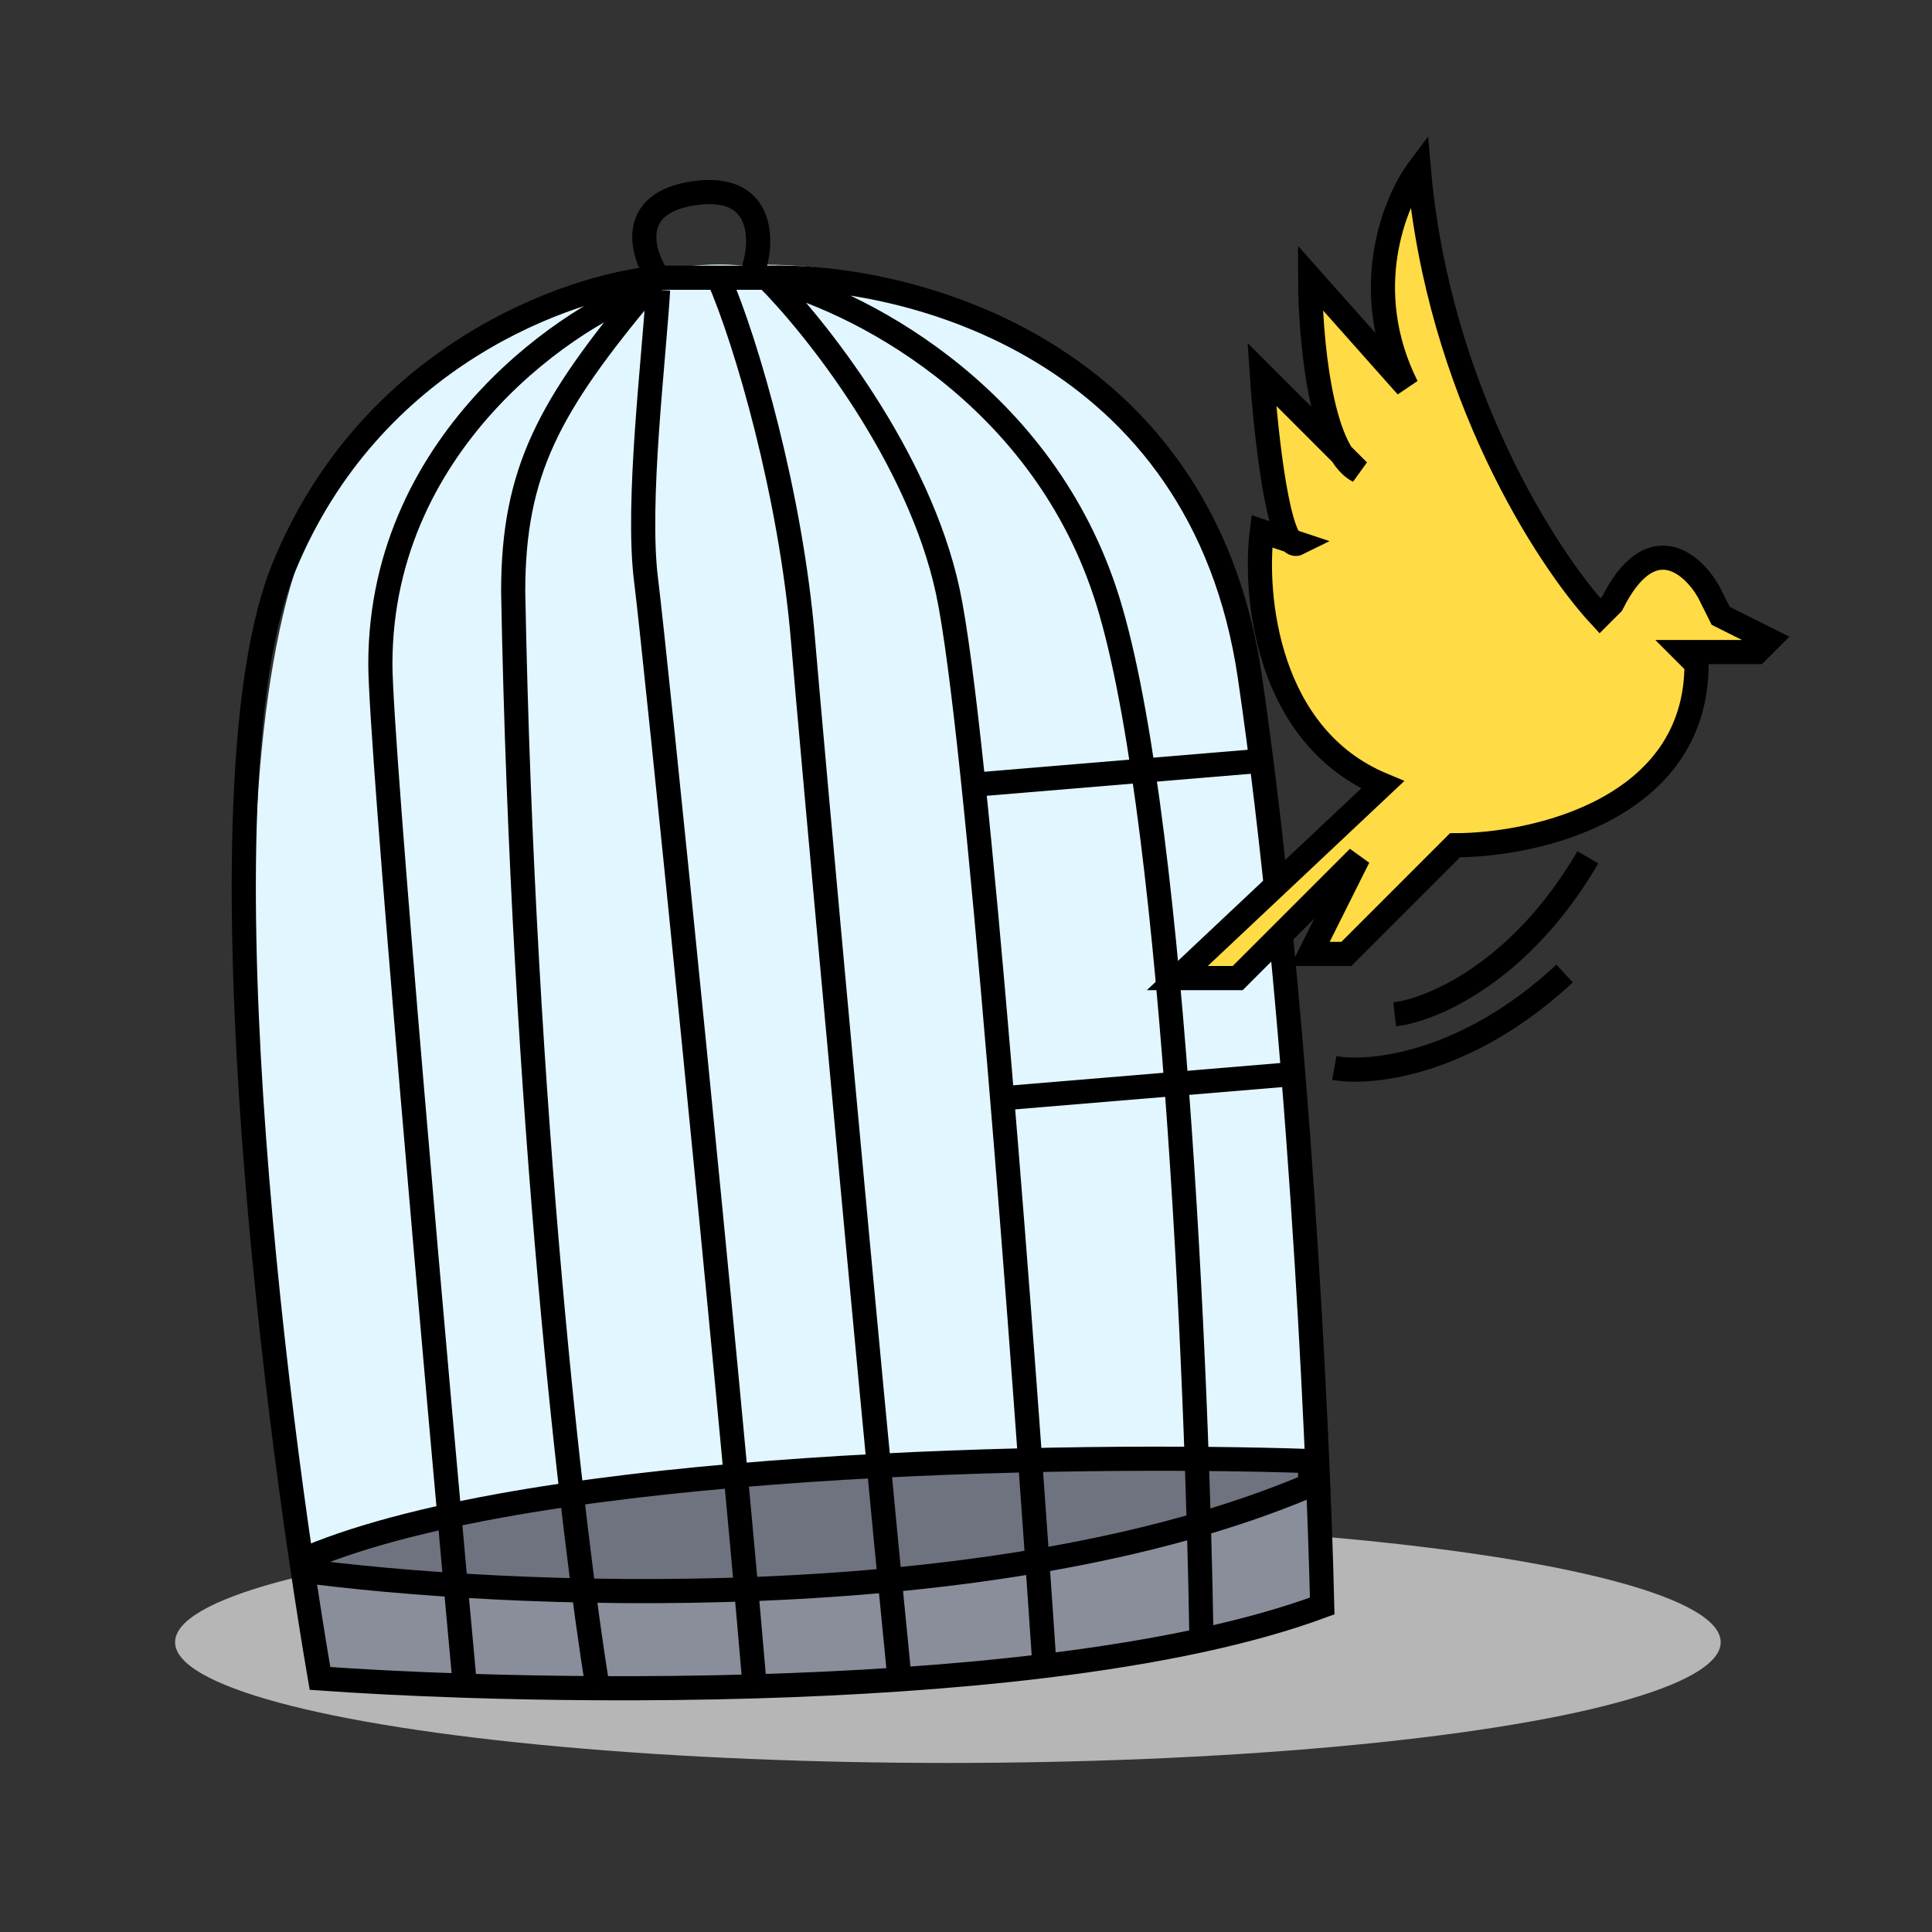
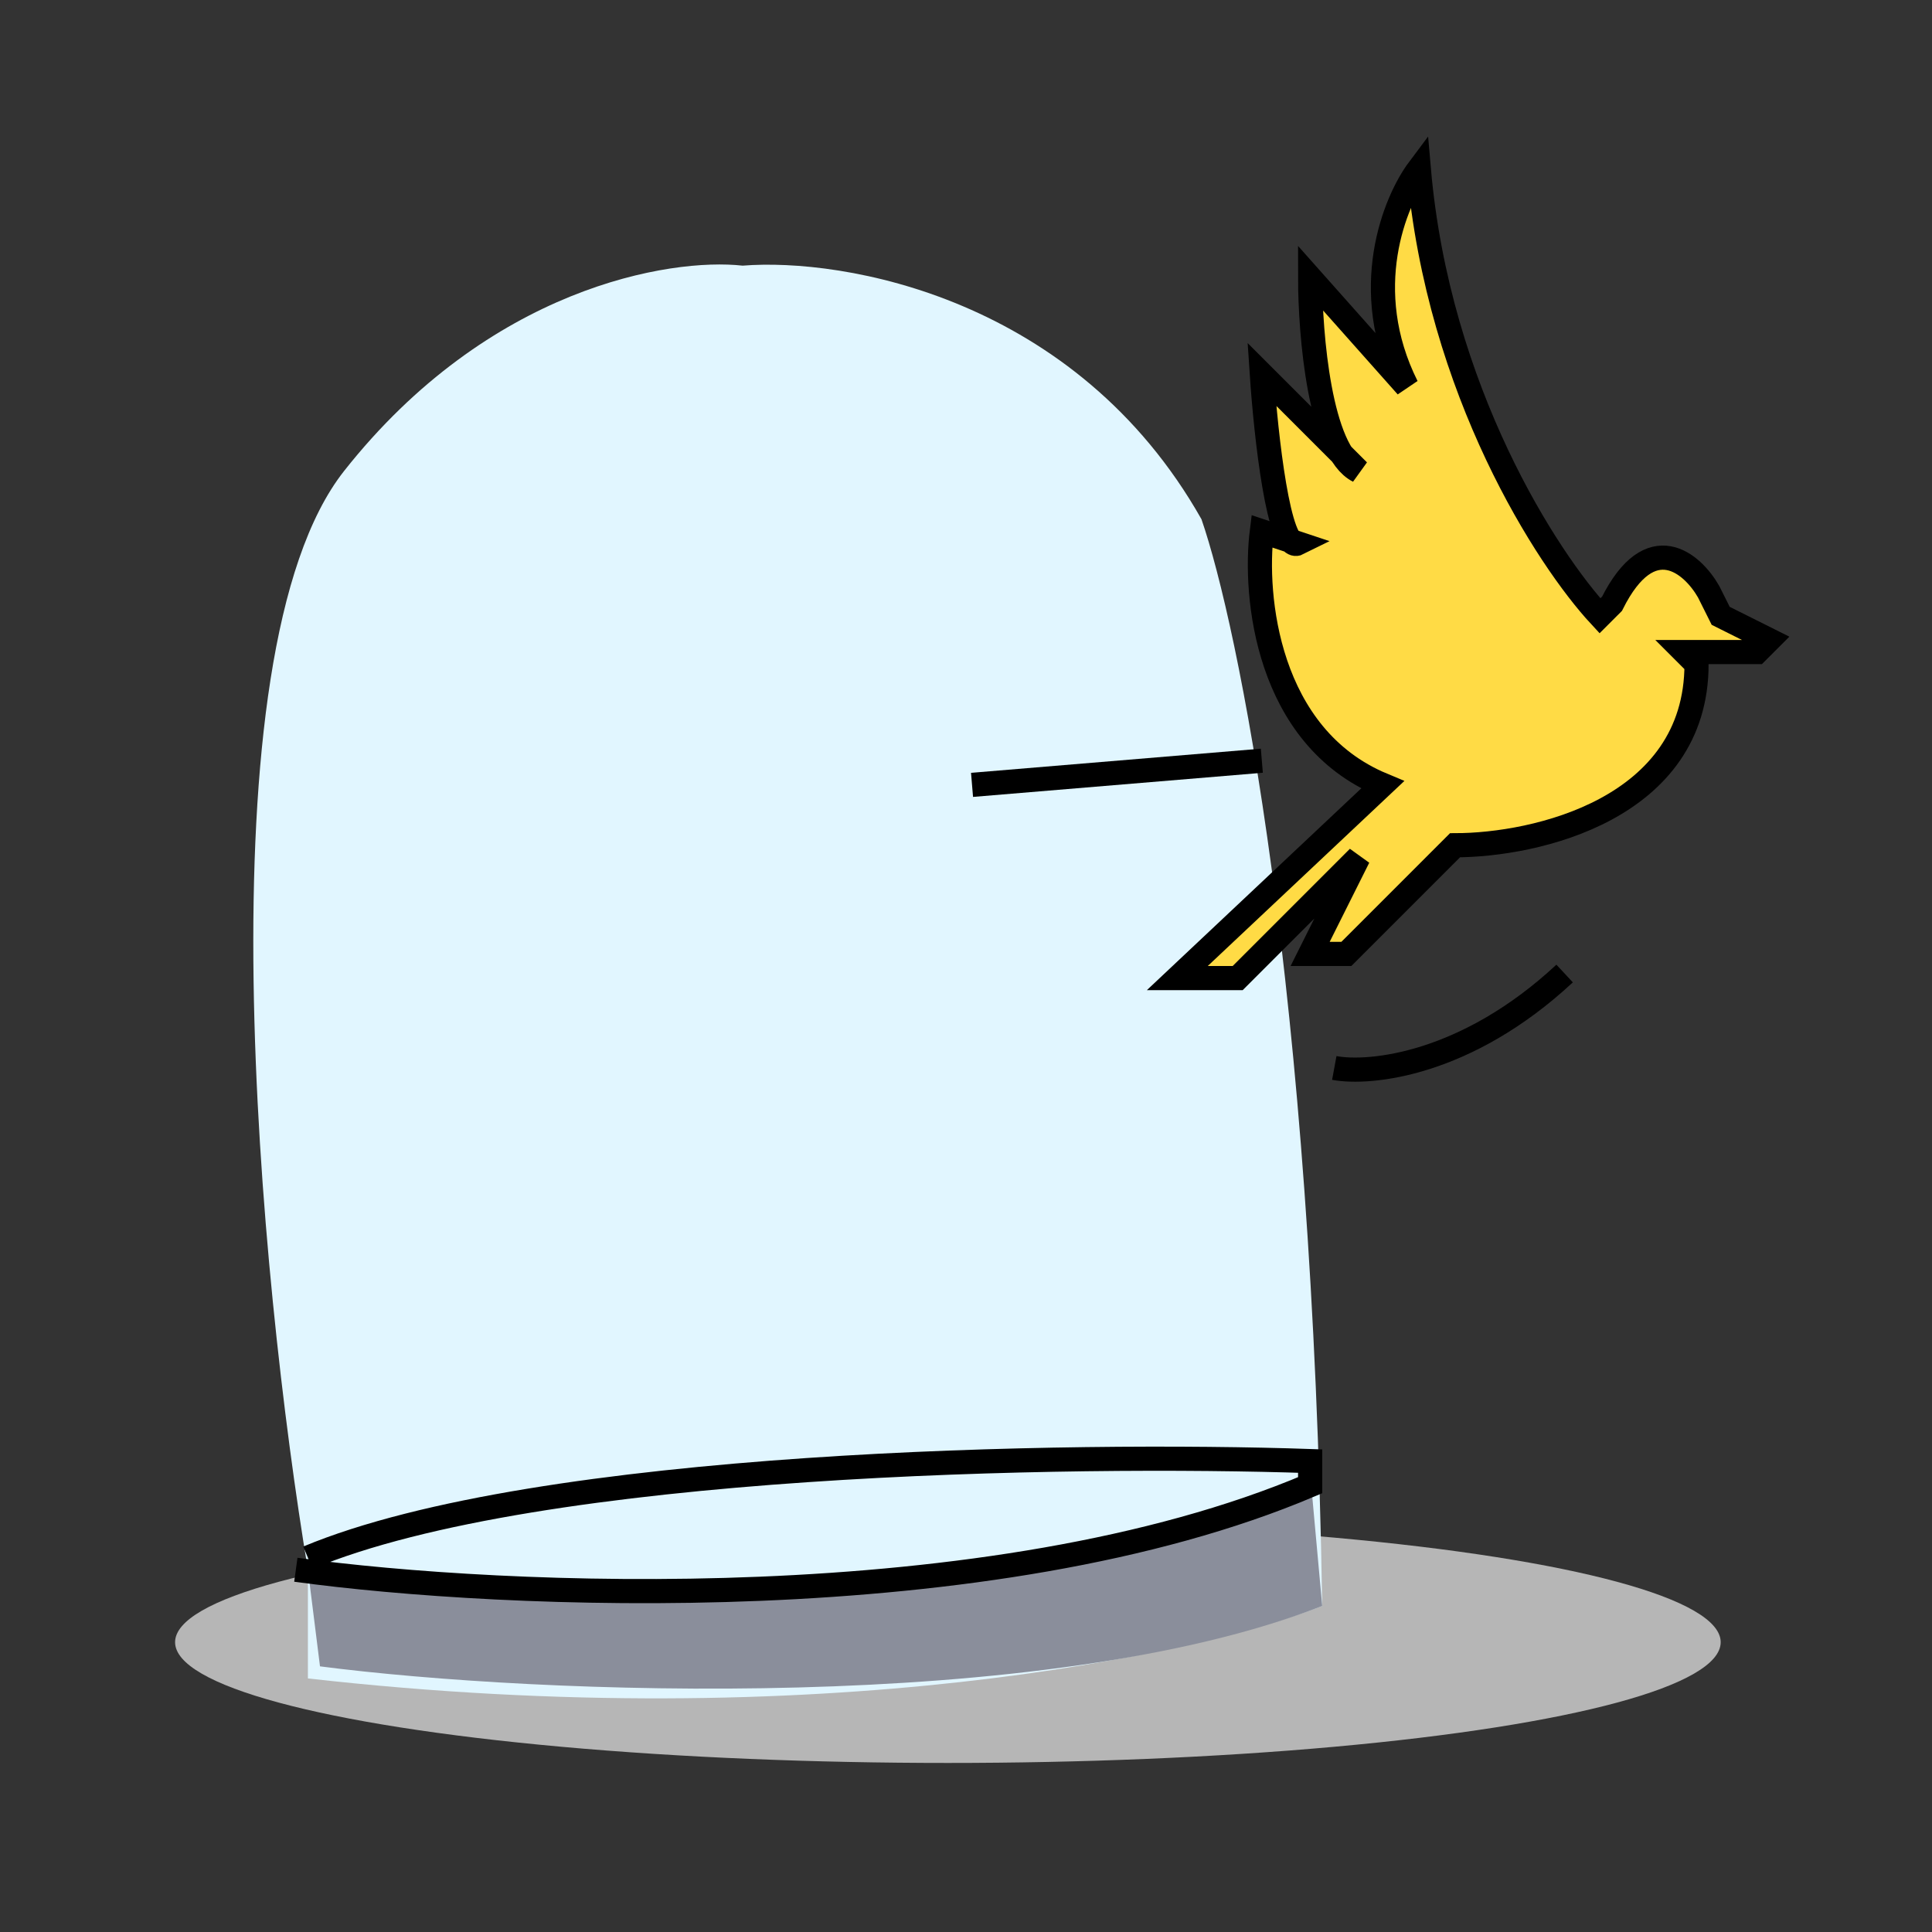
<svg xmlns="http://www.w3.org/2000/svg" width="64" height="64" viewBox="0 0 64 64" fill="none">
  <rect x="0" y="0" width="64" height="64" fill="#333333" stroke="none" />
  <ellipse cx="31.4" cy="54.4" rx="25.6" ry="4" fill="#B6B6B6" />
  <path d="M11.4 15.6C6.6 21.68 8.6 42.4 10.2 52V55.6C27.16 57.52 39.667 54.8 43.8 53.2C43.48 32.72 41 20.667 39.8 17.2C35.64 9.84 27.933 8.533 24.6 8.8C22.2 8.533 16.2 9.52 11.4 15.6Z" fill="#E1F6FF" />
  <path d="M10.6 55.2L10.2 52C22.551 54.789 43.5 50.831 43.402 48.824L43.4 48.8C43.401 48.808 43.402 48.816 43.402 48.824L43.8 53.2C34.6 56.8 17.8 56.133 10.6 55.2Z" fill="#8A8E9B" />
-   <path d="M43.4 48.4C27.4 48.08 14.733 50.133 10.6 51.2V52C28.84 54.56 39.8 50.4 43.4 49.2V48.4Z" fill="#6F737F" />
  <path d="M9.8 52C16.6 52.933 32.84 53.68 43.4 49.2V48.4C35.533 48.133 17.88 48.4 10.2 51.6M32.2 26L41.8 25.2" stroke="black" stroke-width="0.8" />
-   <path d="M33 36.4L42.6 35.6" stroke="black" stroke-width="0.8" />
-   <path d="M21.8 9.2C21.267 8.4 20.76 6.72 23 6.4C25.24 6.08 25.267 7.867 25 8.8V9.2L23.8 9.2M21.8 9.2C18.867 9.467 12.28 11.76 9.4 18.8C6.52 25.84 9 46.267 10.6 55.6C11.929 55.695 13.563 55.781 15.4 55.841M21.8 9.2L23.8 9.2M25.4 9.2C30.067 9.067 39.8 11.52 41.4 22.4C43 33.28 43.667 47.467 43.8 53.2C42.611 53.64 41.262 54.015 39.8 54.333M25.4 9.2C28.2 9.867 34.36 12.88 36.6 19.6C38.84 26.32 39.667 45.555 39.8 54.333M25.4 9.2C27 10.8 30.44 15.12 31.4 19.6C32.36 24.08 33.933 45.191 34.6 55.186M39.8 54.333C38.184 54.683 36.429 54.964 34.6 55.186M34.6 55.186C33.041 55.376 31.428 55.522 29.8 55.633M23.8 9.2C24.733 11.333 26.2 16.4 26.6 21.2C26.866 24.389 28.733 44.955 29.8 55.633M29.8 55.633C28.202 55.742 26.589 55.816 25 55.863M21.8 9.6C21.667 11.867 21.08 16.64 21.4 19.2C21.72 21.76 24.067 44.842 25 55.863M25 55.863C23.22 55.915 21.469 55.932 19.8 55.924M19.8 55.924C19 51.016 17.32 36.88 17 19.6C17 15.6 18.2 13.44 21.4 9.6C19.267 10.267 12.6 14.4 12.6 22C12.6 24.56 14.467 45.761 15.4 55.841M19.8 55.924C18.249 55.916 16.768 55.886 15.4 55.841" stroke="black" stroke-width="0.8" />
  <path d="M46.6 12.8C45 9.6 46.2 6.667 47 5.6C47.64 12.96 51.267 18.533 53 20.4L53.4 20C54.68 17.44 56.067 18.667 56.6 19.6L57 20.4L58.6 21.2L58.2 21.6H55.8L56.2 22C56.2 26.8 50.867 28 48.2 28L44.6 31.6H43.4L45 28.4L41 32.4H39L45.8 26C41.96 24.4 41.533 19.733 41.8 17.6L42.758 17.919C42.252 17.319 41.916 14.136 41.8 12.4L44.443 15.043C43.623 13.733 43.4 10.759 43.4 9.2L46.6 12.8Z" fill="#FFDB45" />
  <path d="M47 5.6C46.2 6.667 45 9.6 46.6 12.8L43.4 9.2C43.4 11.067 43.72 14.96 45 15.6L41.8 12.4C41.933 14.4 42.36 18.32 43 18L41.8 17.6C41.533 19.733 41.96 24.4 45.8 26L39 32.4H41L45 28.4L43.4 31.6H44.6L48.2 28C50.867 28 56.2 26.8 56.2 22L55.8 21.6H58.2L58.6 21.2L57 20.4L56.6 19.6C56.067 18.667 54.68 17.44 53.4 20L53 20.4C51.267 18.533 47.64 12.96 47 5.6Z" stroke="black" stroke-width="0.8" />
-   <path d="M46.2 33.6C47.4 33.467 50.36 32.24 52.6 28.4" stroke="black" stroke-width="0.8" />
  <path d="M44.2 35.378C45.387 35.597 48.576 35.278 51.83 32.249" stroke="black" stroke-width="0.8" />
</svg>